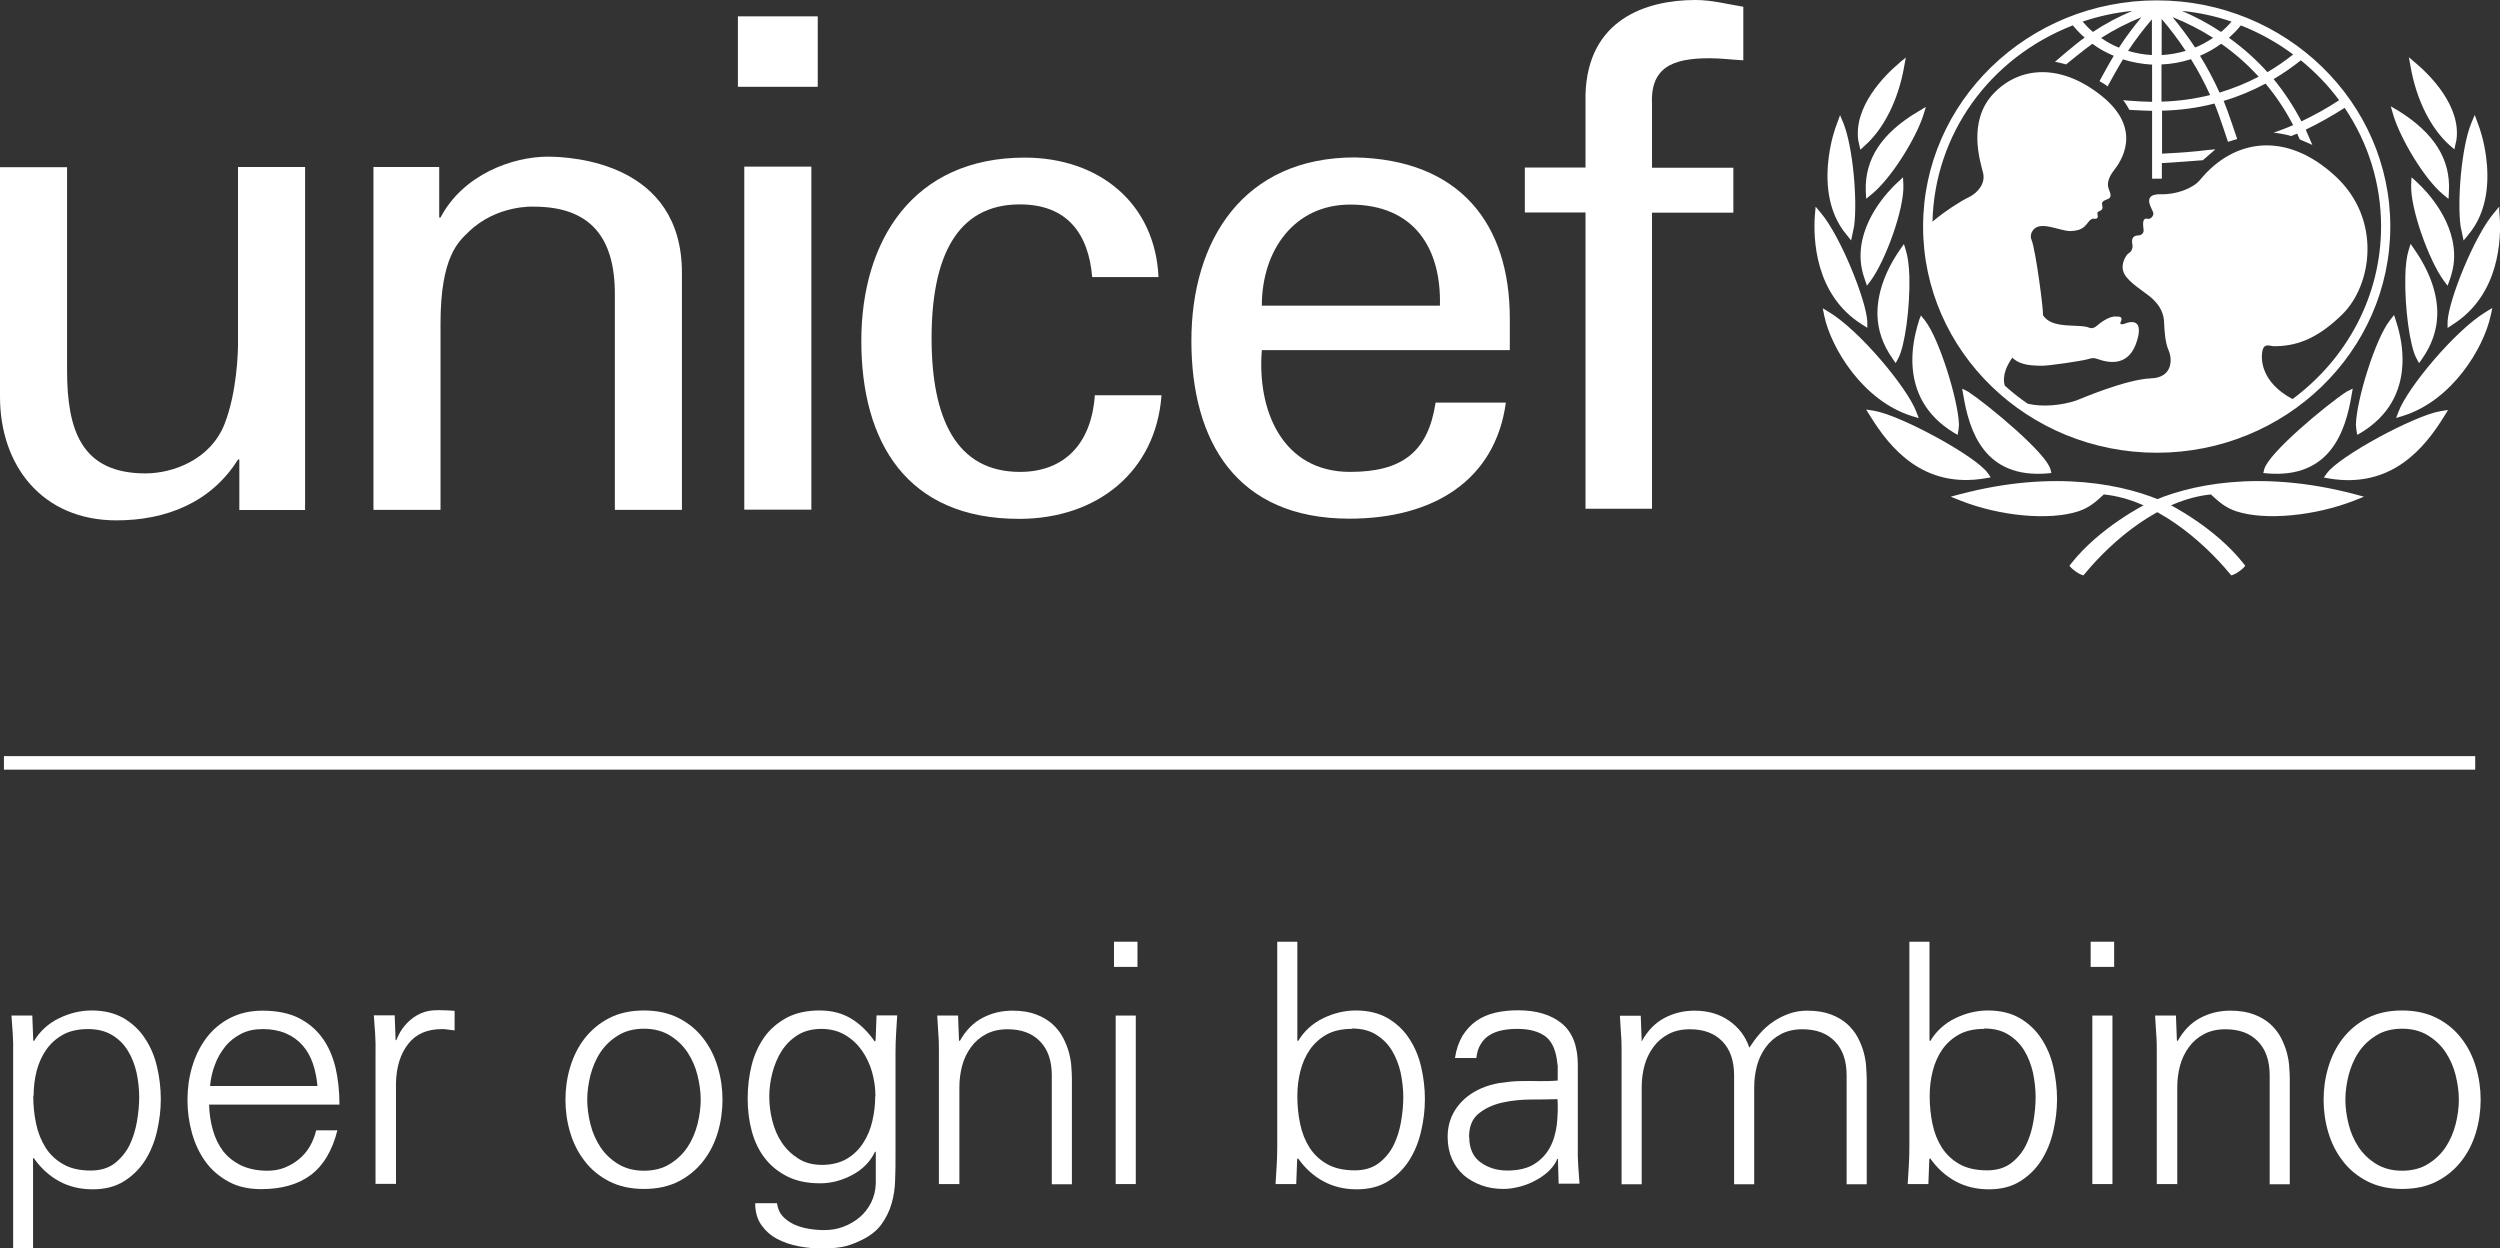
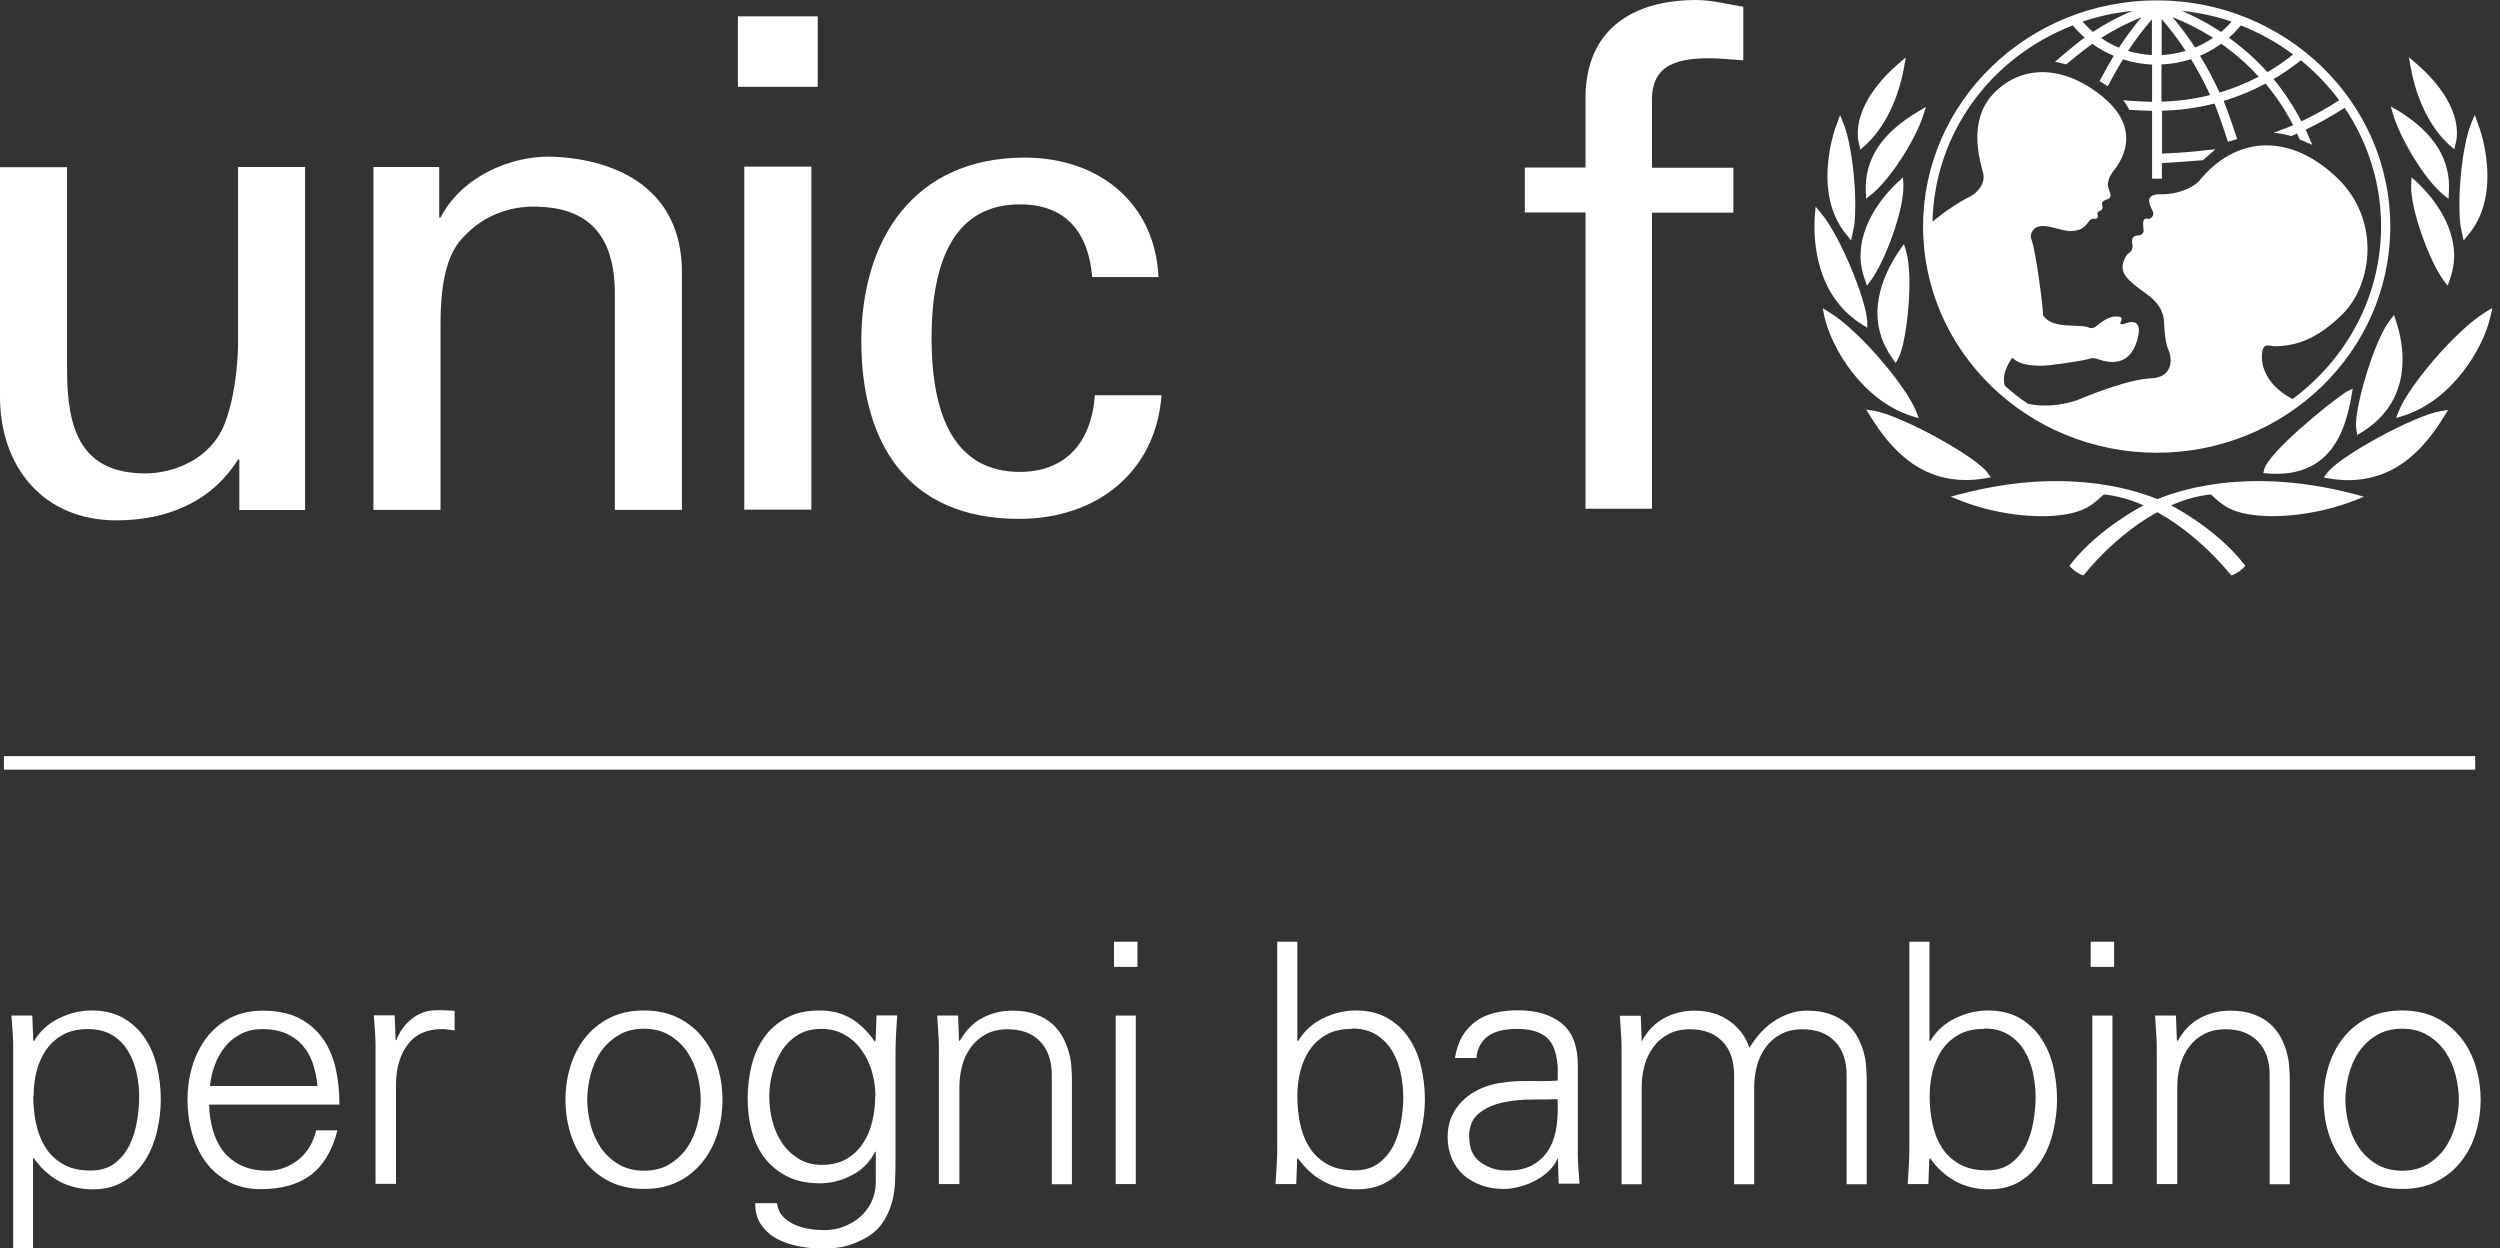
<svg xmlns="http://www.w3.org/2000/svg" id="" viewBox="0 0 133.08 66.46">
  <rect x="0" y="0" width="133.08" height="66.46" fill="#333333" stroke="none" />
  <defs>
    <style>.cls-1{fill:#fff;stroke-width:0px;}</style>
  </defs>
  <rect class="cls-1" x=".21" y="40.25" width="131.55" height=".72" />
  <path class="cls-1" d="M122.03,21.24c-1.65-.88-1.69-2.1-1.6-2.55.09-.46.41-.26.62-.26,1.09,0,2.23-.31,3.64-1.7,1.59-1.57,2.09-5.06-.35-7.33-2.63-2.45-5.43-2.02-7.23.18-.37.45-1.27.78-2.05.76-1.16-.04-.43.84-.43,1.02s-.18.31-.28.29c-.39-.11-.24.45-.24.62s-.16.26-.25.26c-.49,0-.35.42-.34.54.01.11-.03.31-.19.4-.15.08-.34.45-.34.74,0,.51.48.86,1.29,1.45.8.58.91,1.14.92,1.53.02.4.05,1.04.24,1.46.22.51.19,1.45-.93,1.49-1.36.05-3.79,1.11-3.99,1.18-.77.26-1.79.36-2.58.17-.43-.29-.83-.61-1.22-.96-.16-.53.12-1.1.4-1.49.45.44,1.13.41,1.51.43.38.02,2.25-.27,2.51-.35.26-.09.38-.06.54,0,.71.25,1.69.33,2.08-.99.4-1.32-.54-.95-.66-.9-.12.06-.28.04-.22-.07.17-.34-.09-.3-.23-.31-.38-.04-.88.36-1.04.5-.16.14-.32.13-.38.1-.51-.24-2.01.11-2.48-.68.04-.21-.38-3.42-.6-3.98-.05-.12-.09-.31.06-.52.38-.56,1.44.04,2.01.03.68-.02.79-.3.98-.52.18-.22.31-.1.41-.15.13-.08,0-.24.05-.32.05-.09.1-.04.21-.14.12-.1-.02-.31.04-.4.17-.25.63-.05.35-.69-.15-.36.06-.74.26-1,.33-.42,1.62-2.16-.65-3.98-2.16-1.73-4.35-1.59-5.75-.12-1.41,1.48-.7,3.64-.56,4.21.15.57-.28,1.08-.76,1.31-.39.18-1.27.74-1.93,1.3.11-4.63,3.01-8.71,7.47-10.45.19.23.4.45.63.65-.5.35-1.58,1.29-1.58,1.29,0,0,.15.02.29.06.1.02.3.08.3.08,0,0,.95-.78,1.4-1.1.35.26.73.47,1.14.64-.22.35-.76,1.35-.76,1.35,0,0,.12.07.24.14.11.07.19.14.19.14,0,0,.59-1.08.82-1.44.5.16,1.02.25,1.55.28v1.98c-.29,0-1.04-.04-1.35-.07l-.19-.02.11.15c.08.11.14.23.2.33l.02.04h.05c.22.02.91.04,1.16.05v3.61h.52v-.83c.76-.04,1.39-.09,2.15-.15h.03s.67-.58.67-.58l-.36.03c-.81.1-1.51.15-2.15.18,0,0-.22.01-.33.02v-2.29c.94-.02,1.87-.14,2.79-.38.25.59.72,2.04.72,2.04l.49-.15s-.47-1.43-.72-2.03c.78-.23,1.52-.54,2.23-.92.57.68,1.06,1.42,1.47,2.21-.37.17-1.04.4-1.04.4.54.06.94.18.94.18,0,0,.19-.08.31-.13.05.1.14.31.14.31l.67.29-.08-.18s-.22-.51-.27-.63c.71-.34,1.4-.73,2.07-1.16,1.27,1.88,1.94,4.06,1.94,6.31,0,3.74-1.85,7.07-4.71,9.19M113.51.58c-.74.31-1.44.68-2.1,1.12-.2-.17-.38-.36-.55-.55.86-.29,1.74-.48,2.65-.57M112.8,2.54c-.34-.14-.66-.31-.95-.52.67-.43,1.39-.8,2.14-1.1-.42.51-.83,1.05-1.19,1.61M114.55,1.03v1.9c-.43-.02-.85-.1-1.27-.22.38-.58.81-1.14,1.27-1.68M115.07,3.43c.53-.02,1.06-.12,1.56-.28.38.61.72,1.25,1.02,1.91-.85.21-1.72.33-2.59.35v-1.98ZM115.07,1.01c.46.54.89,1.11,1.28,1.7-.42.12-.85.2-1.28.22v-1.92ZM117.8,2.02c-.3.2-.62.38-.95.51-.36-.55-.77-1.09-1.2-1.62.75.3,1.48.67,2.15,1.1M118.78,1.16c-.17.2-.35.38-.55.54-.66-.44-1.36-.81-2.08-1.12.91.09,1.79.28,2.64.57M120.24,4.08c-.67.35-1.37.63-2.09.85-.3-.67-.65-1.33-1.04-1.96.4-.17.78-.39,1.13-.64.73.51,1.4,1.1,2,1.76M119.28,1.35c.99.39,1.93.91,2.79,1.55-.43.34-.89.66-1.37.94-.61-.68-1.3-1.29-2.05-1.83.23-.2.44-.42.63-.65M124.51,5.34c-.64.42-1.31.79-2,1.12-.41-.79-.91-1.55-1.48-2.25.51-.3,1-.64,1.45-1,.77.63,1.46,1.34,2.04,2.13M114.81.02c-6.86,0-12.44,5.4-12.44,12.04s5.58,12.04,12.44,12.04,12.43-5.4,12.43-12.04S121.67.02,114.81.02" />
  <path class="cls-1" d="M101.25,3.22l-.19.17c-.73.62-2.39,2.27-2.14,4.09,0,0,.03.13.03.13,0,0,.08.36.08.36l.23-.21c1.02-.9,1.79-2.44,2.1-4.2l.09-.5-.2.17Z" />
  <path class="cls-1" d="M97.87,6.35l-.08.22c-.12.3-.33.94-.44,1.78-.16,1.19-.12,2.89.95,4.15,0,0,.12.15.12.15l.12.15.16-.77c.18-1.36-.06-4.2-.57-5.47l-.18-.43-.08.22Z" />
  <path class="cls-1" d="M96.63,11.23l-.02.22c-.09,1.22-.02,4.22,2.49,5.81,0,0,.3.19.3.19v-.34c-.06-1.14-1.43-4.54-2.46-5.76l-.29-.35-.02.22Z" />
  <path class="cls-1" d="M97.07,16.61l.04.21c.37,1.72,2.06,4.52,4.67,5.33l.36.11-.13-.34c-.49-1.29-3-4.3-4.62-5.29l-.36-.22.04.21Z" />
  <path class="cls-1" d="M102.31,5.82l-.21.12c-1.94,1.15-2.85,2.54-2.78,4.25l.02.39.28-.23c1.05-.84,2.37-2.99,2.76-4.21l.14-.45-.21.12Z" />
  <path class="cls-1" d="M101.17,9.57l-.15.13c-.5.46-2.11,2.12-1.97,4.17.02.32.09.65.22,1.01l.11.33.21-.28c.77-1.05,1.79-3.81,1.73-5.1l-.02-.39-.14.13Z" />
  <path class="cls-1" d="M101.25,13.13l-.11.16c-.81,1.17-1.22,2.37-1.2,3.47.02.82.29,1.6.8,2.32l.17.25.14-.26c.35-.64.63-2.71.59-4.34-.02-.58-.08-1.06-.18-1.38l-.11-.36-.11.16Z" />
-   <path class="cls-1" d="M102.19,16.94l-.05.17c-.24.76-.36,1.5-.34,2.2.05,1.59.77,2.83,2.17,3.7l.24.14.05-.31s.02-.24.02-.24c-.04-1.29-1.04-4.55-1.81-5.54l-.22-.27-.05.16Z" />
  <path class="cls-1" d="M99.45,21.98l.1.16c1.05,1.7,2.82,3.89,6.14,3.32l.28-.05-.16-.23c-.62-.89-4.65-3.09-6.08-3.32l-.39-.06.1.17Z" />
  <path class="cls-1" d="M104.36,26.3l-.52.14.5.2c2.11.84,4.76,1.08,6.29.58.58-.19.93-.5,1.36-.9,2.7.27,5.23,2.44,6.71,4.22,0,0,.08.09.08.09l.11-.04c.17-.06.42-.25.53-.36l.1-.11-.09-.12c-1.54-1.95-3.95-3.15-4.05-3.2-2.17-1.02-6-1.82-11.01-.5" />
-   <path class="cls-1" d="M104.48,20.86l.03.17c.32,1.93,1.12,4.45,4.48,4.17l.21-.02-.05-.2c-.23-.87-3.31-3.42-4.38-4.13l-.32-.16.03.17Z" />
  <path class="cls-1" d="M128.23,3.05l.09.5c.31,1.77,1.08,3.3,2.1,4.2l.23.2s.08-.36.08-.36c0,0,.03-.12.03-.13.26-1.81-1.41-3.46-2.14-4.08l-.2-.17-.2-.17Z" />
  <path class="cls-1" d="M131.73,6.13l-.18.43c-.52,1.27-.75,4.11-.57,5.47l.16.77.13-.15s.12-.15.12-.15c1.07-1.26,1.11-2.95.95-4.15-.11-.84-.32-1.48-.44-1.78l-.08-.22-.08-.22Z" />
-   <path class="cls-1" d="M133.03,11.01l-.29.35c-1.03,1.22-2.4,4.62-2.45,5.76v.34s.28-.19.28-.19c2.51-1.59,2.58-4.59,2.49-5.81l-.02-.22v-.22Z" />
  <path class="cls-1" d="M132.66,16.4l-.36.22c-1.62.99-4.13,4-4.62,5.29l-.13.34.36-.11c2.61-.81,4.3-3.6,4.67-5.33l.05-.21.04-.21Z" />
  <path class="cls-1" d="M127.26,5.64l.13.45c.36,1.23,1.63,3.41,2.67,4.27l.28.23.02-.39c.1-1.71-.78-3.12-2.7-4.31l-.21-.12-.2-.12Z" />
  <path class="cls-1" d="M128.37,9.44l-.02.39c-.05,1.29.96,4.05,1.73,5.1l.21.28.12-.33c.12-.35.2-.69.22-1.01.14-2.05-1.47-3.71-1.97-4.17l-.14-.13-.15-.13Z" />
-   <path class="cls-1" d="M128.32,12.98l-.11.36c-.1.33-.16.81-.17,1.38-.04,1.64.24,3.71.59,4.35l.14.26.17-.24c.51-.73.78-1.51.8-2.32.03-1.1-.39-2.3-1.2-3.47l-.11-.16-.11-.16Z" />
  <path class="cls-1" d="M127.43,16.78l-.21.27c-.78.99-1.78,4.25-1.81,5.55,0,0,.02.24.02.24l.05.31.24-.14c1.39-.86,2.12-2.11,2.17-3.7.02-.71-.09-1.44-.34-2.2l-.05-.16-.05-.16Z" />
  <path class="cls-1" d="M130.33,21.82l-.39.06c-1.42.23-5.46,2.43-6.08,3.32l-.16.22.28.05c3.32.56,5.1-1.63,6.14-3.33l.1-.16.1-.17Z" />
  <path class="cls-1" d="M114.3,26.8c-.11.05-2.52,1.26-4.05,3.2l-.09.12.1.11c.11.11.36.3.53.36l.11.04s.08-.09.08-.09c1.47-1.78,4-3.95,6.71-4.22.43.4.78.71,1.36.9,1.53.5,4.18.25,6.29-.58l.5-.2-.52-.14c-5.02-1.32-8.85-.52-11.01.5" />
  <path class="cls-1" d="M125.23,20.69l-.32.16c-1.08.71-4.15,3.26-4.38,4.13l-.05.2.21.02c3.36.28,4.17-2.25,4.49-4.17l.03-.17.03-.17Z" />
  <path class="cls-1" d="M39.62,8.87h3.57v18.26h-3.57V8.87ZM39.28.87h4.25v3.75h-4.25V.87Z" />
  <path class="cls-1" d="M12.67,8.89h3.57v18.26h-3.5v-2.69h-.07c-1.43,2.29-3.83,3.24-6.47,3.24-3.95,0-6.2-2.91-6.2-6.58v-12.22h3.57v10.81c0,3.17.75,5.49,4.17,5.49,1.47,0,3.46-.73,4.21-2.62.67-1.71.72-3.86.72-4.29v-9.39Z" />
  <path class="cls-1" d="M23.37,11.58h.08c1.2-2.29,3.83-3.24,5.71-3.24,1.31,0,7.14.33,7.14,6.18v12.62h-3.57v-11.49c0-3.02-1.31-4.65-4.32-4.65,0,0-1.96-.11-3.46,1.34-.53.51-1.5,1.31-1.5,4.87v9.93h-3.57V8.89h3.5v2.69Z" />
  <path class="cls-1" d="M58.14,14.75c-.19-2.28-1.31-3.87-3.85-3.87-3.39,0-4.7,2.85-4.7,7.12s1.31,7.12,4.7,7.12c2.35,0,3.81-1.48,3.99-4.08h3.55c-.3,4.08-3.44,6.58-7.58,6.58-6.01,0-8.4-4.12-8.4-9.47s2.76-9.76,8.7-9.76c3.96,0,6.94,2.43,7.12,6.36h-3.54Z" />
-   <path class="cls-1" d="M76.65,16.27c.08-3.03-1.35-5.38-4.78-5.38-2.95,0-4.7,2.41-4.7,5.38h9.48ZM67.17,18.65c-.26,3.18,1.08,6.47,4.7,6.47,2.76,0,4.15-1.05,4.55-3.69h3.74c-.56,4.13-3.85,6.18-8.33,6.18-6.01,0-8.41-4.12-8.41-9.47s2.77-9.76,8.7-9.76c5.6.11,8.25,3.54,8.25,8.57v1.69h-13.21Z" />
  <path class="cls-1" d="M84.4,27.07v-15.76h-3.23v-2.39h3.23v-3.9c.12-3.98,3.21-5.02,5.86-5.02.86,0,1.68.22,2.54.36v2.85c-.6-.03-1.2-.11-1.8-.11-2.01,0-3.17.51-3.06,2.5v3.33h4.33v2.39h-4.33v15.76h-3.55Z" />
  <path class="cls-1" d="M1.77,58.33c0,.51.05,1.01.15,1.48.1.48.27.9.5,1.27.23.37.55.67.94.89.39.23.88.34,1.47.34.51,0,.94-.13,1.27-.38.33-.26.6-.58.79-.96.19-.39.32-.81.4-1.27.08-.46.12-.9.12-1.31s-.05-.86-.14-1.29c-.1-.43-.25-.82-.46-1.16-.21-.35-.49-.63-.84-.84-.35-.21-.77-.32-1.29-.32s-.97.1-1.33.3c-.36.2-.66.47-.89.8-.23.33-.4.71-.51,1.13-.11.43-.16.87-.16,1.32M1.77,66.46H.7v-10.38c.01-.35,0-.69-.02-1.04-.02-.35-.05-.67-.07-.98h1.11l.05,1.32.04.04c.31-.52.75-.93,1.32-1.21.57-.28,1.16-.42,1.75-.42.67,0,1.23.14,1.7.41.46.27.85.63,1.14,1.08.3.45.51.95.64,1.51.13.56.2,1.13.2,1.72s-.07,1.13-.2,1.7c-.13.57-.34,1.09-.63,1.55-.29.46-.67.83-1.13,1.12-.46.29-1.02.43-1.67.43s-1.25-.14-1.78-.43c-.53-.29-.98-.7-1.35-1.23h-.04v4.83Z" />
  <path class="cls-1" d="M16.9,57.81c-.04-.43-.12-.83-.25-1.21-.13-.38-.32-.7-.55-.96-.24-.27-.53-.48-.88-.63-.35-.15-.76-.23-1.22-.23s-.83.08-1.16.25c-.33.17-.62.39-.85.68s-.42.61-.55.97c-.14.36-.22.74-.26,1.13h5.74ZM11.13,58.79c.01.48.08.93.2,1.36.12.43.3.8.55,1.13.25.32.57.57.96.76.39.18.85.28,1.4.28.32,0,.62-.05.9-.16.28-.11.54-.26.77-.45.23-.19.43-.42.58-.68.15-.26.27-.55.34-.86h1.13c-.27,1.08-.75,1.88-1.42,2.38-.67.5-1.55.75-2.64.75-.67,0-1.25-.13-1.74-.4-.49-.27-.9-.62-1.22-1.06-.32-.44-.56-.95-.72-1.52-.16-.57-.24-1.16-.24-1.77s.08-1.2.25-1.77c.17-.57.42-1.08.75-1.52.33-.44.75-.8,1.25-1.06s1.08-.4,1.75-.4c.75,0,1.39.13,1.9.38.52.26.94.61,1.27,1.06.33.45.56.98.71,1.59.14.61.21,1.26.21,1.97h-6.93Z" />
  <path class="cls-1" d="M21.06,63.02h-1.07v-6.95c.01-.35,0-.69-.02-1.04-.02-.35-.05-.67-.07-.98h1.11l.05,1.32h.04c.17-.45.43-.82.8-1.12.36-.29.77-.45,1.22-.47.18-.01.36-.01.54,0,.18,0,.36.02.54.03v1.04c-.11-.01-.22-.03-.33-.04-.11-.02-.22-.03-.33-.03-.8,0-1.4.26-1.81.79-.41.52-.63,1.22-.65,2.07v5.4Z" />
  <path class="cls-1" d="M37.3,58.54c0-.42-.06-.85-.17-1.3-.11-.45-.29-.85-.53-1.22-.24-.36-.55-.66-.94-.9-.39-.24-.85-.36-1.38-.36s-1,.12-1.38.36c-.39.24-.7.54-.94.9-.24.36-.41.77-.53,1.22-.11.45-.17.88-.17,1.3s.06.85.17,1.3c.11.45.29.85.53,1.22.24.36.55.66.94.9.39.24.85.36,1.38.36s1-.12,1.38-.36c.39-.24.7-.54.94-.9.24-.36.41-.77.53-1.22.11-.45.17-.88.17-1.3M34.28,53.79c.71,0,1.33.14,1.86.41.52.27.96.63,1.3,1.08.35.45.6.96.77,1.53.17.57.25,1.15.25,1.73s-.08,1.18-.25,1.74c-.17.57-.42,1.07-.77,1.52-.35.45-.78.81-1.3,1.08-.52.27-1.14.41-1.86.41s-1.33-.14-1.86-.41c-.52-.27-.96-.63-1.3-1.08-.35-.45-.6-.95-.77-1.52-.17-.57-.25-1.15-.25-1.74s.08-1.16.25-1.73c.17-.57.42-1.08.77-1.53.35-.45.78-.81,1.3-1.08.52-.27,1.14-.41,1.86-.41" />
  <path class="cls-1" d="M46.6,58.34c0-.43-.06-.85-.18-1.28-.12-.42-.3-.8-.54-1.14-.24-.34-.54-.62-.9-.83-.36-.21-.78-.32-1.26-.32s-.91.11-1.26.33c-.35.22-.64.51-.86.86-.22.35-.38.74-.49,1.17-.11.43-.16.85-.16,1.25s.05.84.16,1.27c.11.43.27.82.5,1.16.23.35.52.63.88.86.36.23.78.34,1.27.34s.95-.11,1.31-.32c.36-.21.66-.5.88-.85.23-.35.39-.74.49-1.18.1-.43.15-.87.15-1.31M46.65,54.05h1.11c-.02.31-.04.64-.06.98-.02.35-.03.69-.03,1.04v5.38c0,.45,0,.9-.02,1.35-.01.45-.07.87-.19,1.27-.11.4-.3.77-.55,1.12-.26.35-.63.63-1.13.86-.36.17-.68.28-.97.33-.29.05-.65.08-1.06.08s-.82-.04-1.24-.12c-.42-.08-.8-.21-1.14-.39-.34-.18-.62-.43-.84-.74-.22-.31-.33-.7-.33-1.16h1.16c.04.27.13.5.29.68.16.18.36.32.6.44.24.11.5.19.79.24.29.05.57.07.86.07.35,0,.68-.06,1-.18.32-.12.61-.29.86-.5.25-.21.45-.47.61-.78.15-.3.24-.65.25-1.03v-1.68h-.04c-.26.54-.67.95-1.22,1.24-.55.29-1.11.44-1.7.44-.68,0-1.26-.12-1.74-.36-.48-.24-.88-.56-1.2-.97-.32-.41-.55-.89-.7-1.44-.15-.55-.22-1.13-.22-1.75s.07-1.19.21-1.76c.14-.57.37-1.06.67-1.49.3-.43.7-.77,1.19-1.04.49-.26,1.07-.39,1.75-.39s1.22.15,1.7.44c.48.29.89.7,1.25,1.22l.04-.07.05-1.32Z" />
  <path class="cls-1" d="M51.05,63.03h-1.07v-6.95c0-.35,0-.69-.03-1.04-.02-.35-.04-.67-.06-.98h1.11l.05,1.32.04.04c.31-.56.71-.97,1.2-1.23.49-.26,1.02-.39,1.61-.39.49,0,.91.07,1.25.2.35.13.63.3.87.51.23.21.42.45.56.71.14.27.25.54.32.8.07.27.12.53.13.78.02.25.03.46.03.63v5.61h-1.07v-5.79c0-.79-.21-1.39-.63-1.82-.42-.43-.99-.64-1.73-.64-.44,0-.82.09-1.14.26-.32.17-.59.4-.8.69-.21.29-.37.61-.47.98-.1.37-.15.76-.15,1.16v5.16Z" />
  <path class="cls-1" d="M60.46,63.03h-1.07v-8.97h1.07v8.97ZM60.55,51.47h-1.25v-1.34h1.25v1.34Z" />
  <path class="cls-1" d="M71.95,54.77c-.52,0-.97.1-1.33.3-.36.2-.66.47-.89.8-.23.33-.4.72-.51,1.15-.11.44-.16.88-.16,1.33,0,.51.05,1.01.15,1.48.1.48.27.9.5,1.26.23.36.55.66.94.88.39.22.88.33,1.47.33.51,0,.94-.13,1.27-.38.33-.25.6-.57.79-.95.19-.38.32-.8.4-1.26.08-.46.12-.9.12-1.31s-.05-.86-.14-1.3c-.1-.43-.25-.82-.46-1.17-.21-.35-.49-.63-.84-.85-.35-.22-.77-.33-1.29-.33M69.01,63.03h-1.11c.02-.31.04-.64.06-.98.02-.35.03-.69.03-1.04v-10.88h1.07v5.25l.04.04c.31-.52.75-.93,1.32-1.21.57-.28,1.16-.42,1.75-.42.67,0,1.23.14,1.7.41.46.27.85.63,1.14,1.08.3.45.51.95.64,1.51.13.56.2,1.13.2,1.72s-.07,1.13-.2,1.7c-.13.57-.34,1.09-.63,1.55-.29.46-.67.83-1.13,1.12-.46.29-1.02.43-1.67.43s-1.25-.14-1.78-.43c-.53-.29-.98-.7-1.35-1.23l-.04.07-.05,1.32Z" />
  <path class="cls-1" d="M78.21,60.52c0,.61.2,1.06.6,1.35.4.29.87.44,1.42.44.58,0,1.06-.11,1.42-.33.36-.22.64-.51.84-.87s.32-.77.38-1.22c.05-.46.07-.92.04-1.38-.38.01-.84.02-1.38.02s-1.05.05-1.55.16c-.49.11-.91.3-1.26.58-.35.28-.52.7-.52,1.26M82.91,56.7c-.06-.74-.27-1.24-.63-1.52-.36-.27-.86-.41-1.5-.41-.29,0-.55.02-.8.07-.25.05-.47.13-.67.25-.2.12-.36.28-.48.48-.13.2-.21.45-.24.75h-1.14c.07-.46.21-.86.4-1.18.2-.32.44-.58.73-.79.29-.2.63-.35,1.01-.44.38-.09.79-.13,1.22-.13.99,0,1.77.24,2.34.71.57.48.85,1.23.84,2.25v4.25c-.01.35,0,.69.02,1.04.02.35.05.67.07.98h-1.11l-.04-1.32h-.04l-.05.13c-.1.19-.24.37-.43.55-.19.17-.41.33-.66.46-.25.14-.52.25-.82.33-.3.08-.6.13-.89.13-.42,0-.81-.06-1.17-.19-.36-.13-.68-.31-.95-.54-.27-.24-.48-.53-.63-.87-.15-.34-.23-.73-.23-1.17,0-.61.17-1.13.5-1.58.33-.45.77-.78,1.3-1.01.3-.13.62-.22.96-.28.34-.05.68-.09,1.04-.1.35-.01.7-.01,1.05,0,.35,0,.69,0,1.01-.03v-.82Z" />
  <path class="cls-1" d="M87.36,55.38l.04.04c.31-.56.71-.97,1.2-1.23.49-.26,1.02-.39,1.61-.39.71,0,1.33.18,1.84.54.51.36.87.83,1.07,1.43.17-.26.35-.51.56-.75.21-.24.44-.45.71-.63.26-.18.54-.32.85-.43.3-.11.63-.16.97-.16.49,0,.91.07,1.25.2.35.13.63.3.87.51.23.21.42.45.56.71.14.27.25.54.32.8.07.27.12.53.13.78s.03.46.03.63v5.61h-1.07v-5.79c0-.79-.21-1.39-.63-1.82-.42-.43-.99-.64-1.73-.64-.44,0-.82.09-1.14.26-.32.17-.59.4-.8.69-.21.29-.37.61-.47.98-.1.37-.15.76-.15,1.16v5.16h-1.07v-5.79c0-.79-.21-1.39-.63-1.82-.42-.43-.99-.64-1.73-.64-.44,0-.82.09-1.14.26-.32.17-.59.4-.8.69-.21.29-.37.61-.47.98-.1.37-.15.76-.15,1.16v5.16h-1.07v-6.95c0-.35,0-.69-.03-1.04-.02-.35-.04-.67-.06-.98h1.11l.05,1.32Z" />
  <path class="cls-1" d="M105.61,54.77c-.52,0-.97.1-1.33.3-.36.2-.66.47-.89.8-.23.33-.4.72-.51,1.15-.11.44-.16.88-.16,1.33,0,.51.05,1.01.15,1.48.1.48.27.9.5,1.26.23.36.55.66.94.88.39.22.88.33,1.47.33.51,0,.94-.13,1.27-.38.33-.25.6-.57.79-.95.19-.38.32-.8.4-1.26.08-.46.12-.9.12-1.31s-.05-.86-.14-1.3c-.1-.43-.25-.82-.46-1.17-.21-.35-.49-.63-.84-.85-.35-.22-.77-.33-1.29-.33M102.66,63.03h-1.11c.02-.31.04-.64.06-.98.02-.35.03-.69.03-1.04v-10.88h1.07v5.25l.04.04c.31-.52.75-.93,1.32-1.21.57-.28,1.16-.42,1.75-.42.67,0,1.23.14,1.7.41.46.27.85.63,1.14,1.08.3.45.51.95.64,1.51.13.56.2,1.13.2,1.72s-.07,1.13-.2,1.7c-.13.57-.34,1.09-.63,1.55-.29.46-.67.83-1.13,1.12-.46.29-1.02.43-1.67.43s-1.25-.14-1.78-.43c-.53-.29-.98-.7-1.35-1.23l-.04.07-.05,1.32Z" />
  <path class="cls-1" d="M112.45,63.03h-1.07v-8.97h1.07v8.97ZM112.54,51.47h-1.25v-1.34h1.25v1.34Z" />
  <path class="cls-1" d="M115.88,63.03h-1.07v-6.95c0-.35,0-.69-.03-1.04-.02-.35-.04-.67-.06-.98h1.11l.05,1.32.04.04c.31-.56.71-.97,1.2-1.23.49-.26,1.02-.39,1.61-.39.49,0,.91.07,1.25.2.35.13.63.3.87.51.23.21.42.45.56.71.14.27.25.54.32.8.07.27.12.53.13.78.02.25.03.46.03.63v5.61h-1.07v-5.79c0-.79-.21-1.39-.63-1.82-.42-.43-.99-.64-1.73-.64-.44,0-.82.09-1.14.26-.32.17-.59.4-.8.69-.21.29-.37.61-.47.98-.1.37-.15.76-.15,1.16v5.16Z" />
  <path class="cls-1" d="M130.89,58.54c0-.42-.06-.85-.17-1.3-.11-.45-.29-.85-.53-1.22-.24-.36-.55-.66-.94-.9-.39-.24-.85-.36-1.38-.36s-1,.12-1.38.36c-.39.24-.7.54-.94.9-.24.36-.41.77-.53,1.22-.11.45-.17.88-.17,1.3s.06.85.17,1.3c.11.45.29.85.53,1.22.24.36.55.66.94.9.39.24.85.36,1.38.36s1-.12,1.38-.36c.39-.24.7-.54.94-.9.24-.36.41-.77.53-1.22.11-.45.17-.88.17-1.3M127.87,53.79c.71,0,1.33.14,1.86.41.52.27.96.63,1.3,1.08.35.45.6.96.77,1.53.17.57.25,1.15.25,1.73s-.08,1.18-.25,1.74c-.17.57-.42,1.07-.77,1.52-.35.45-.78.81-1.3,1.08-.52.27-1.14.41-1.86.41s-1.33-.14-1.86-.41c-.52-.27-.96-.63-1.3-1.08-.35-.45-.6-.95-.77-1.52-.17-.57-.25-1.15-.25-1.74s.08-1.16.25-1.73c.17-.57.42-1.08.77-1.53.35-.45.78-.81,1.3-1.08.52-.27,1.14-.41,1.86-.41" />
</svg>